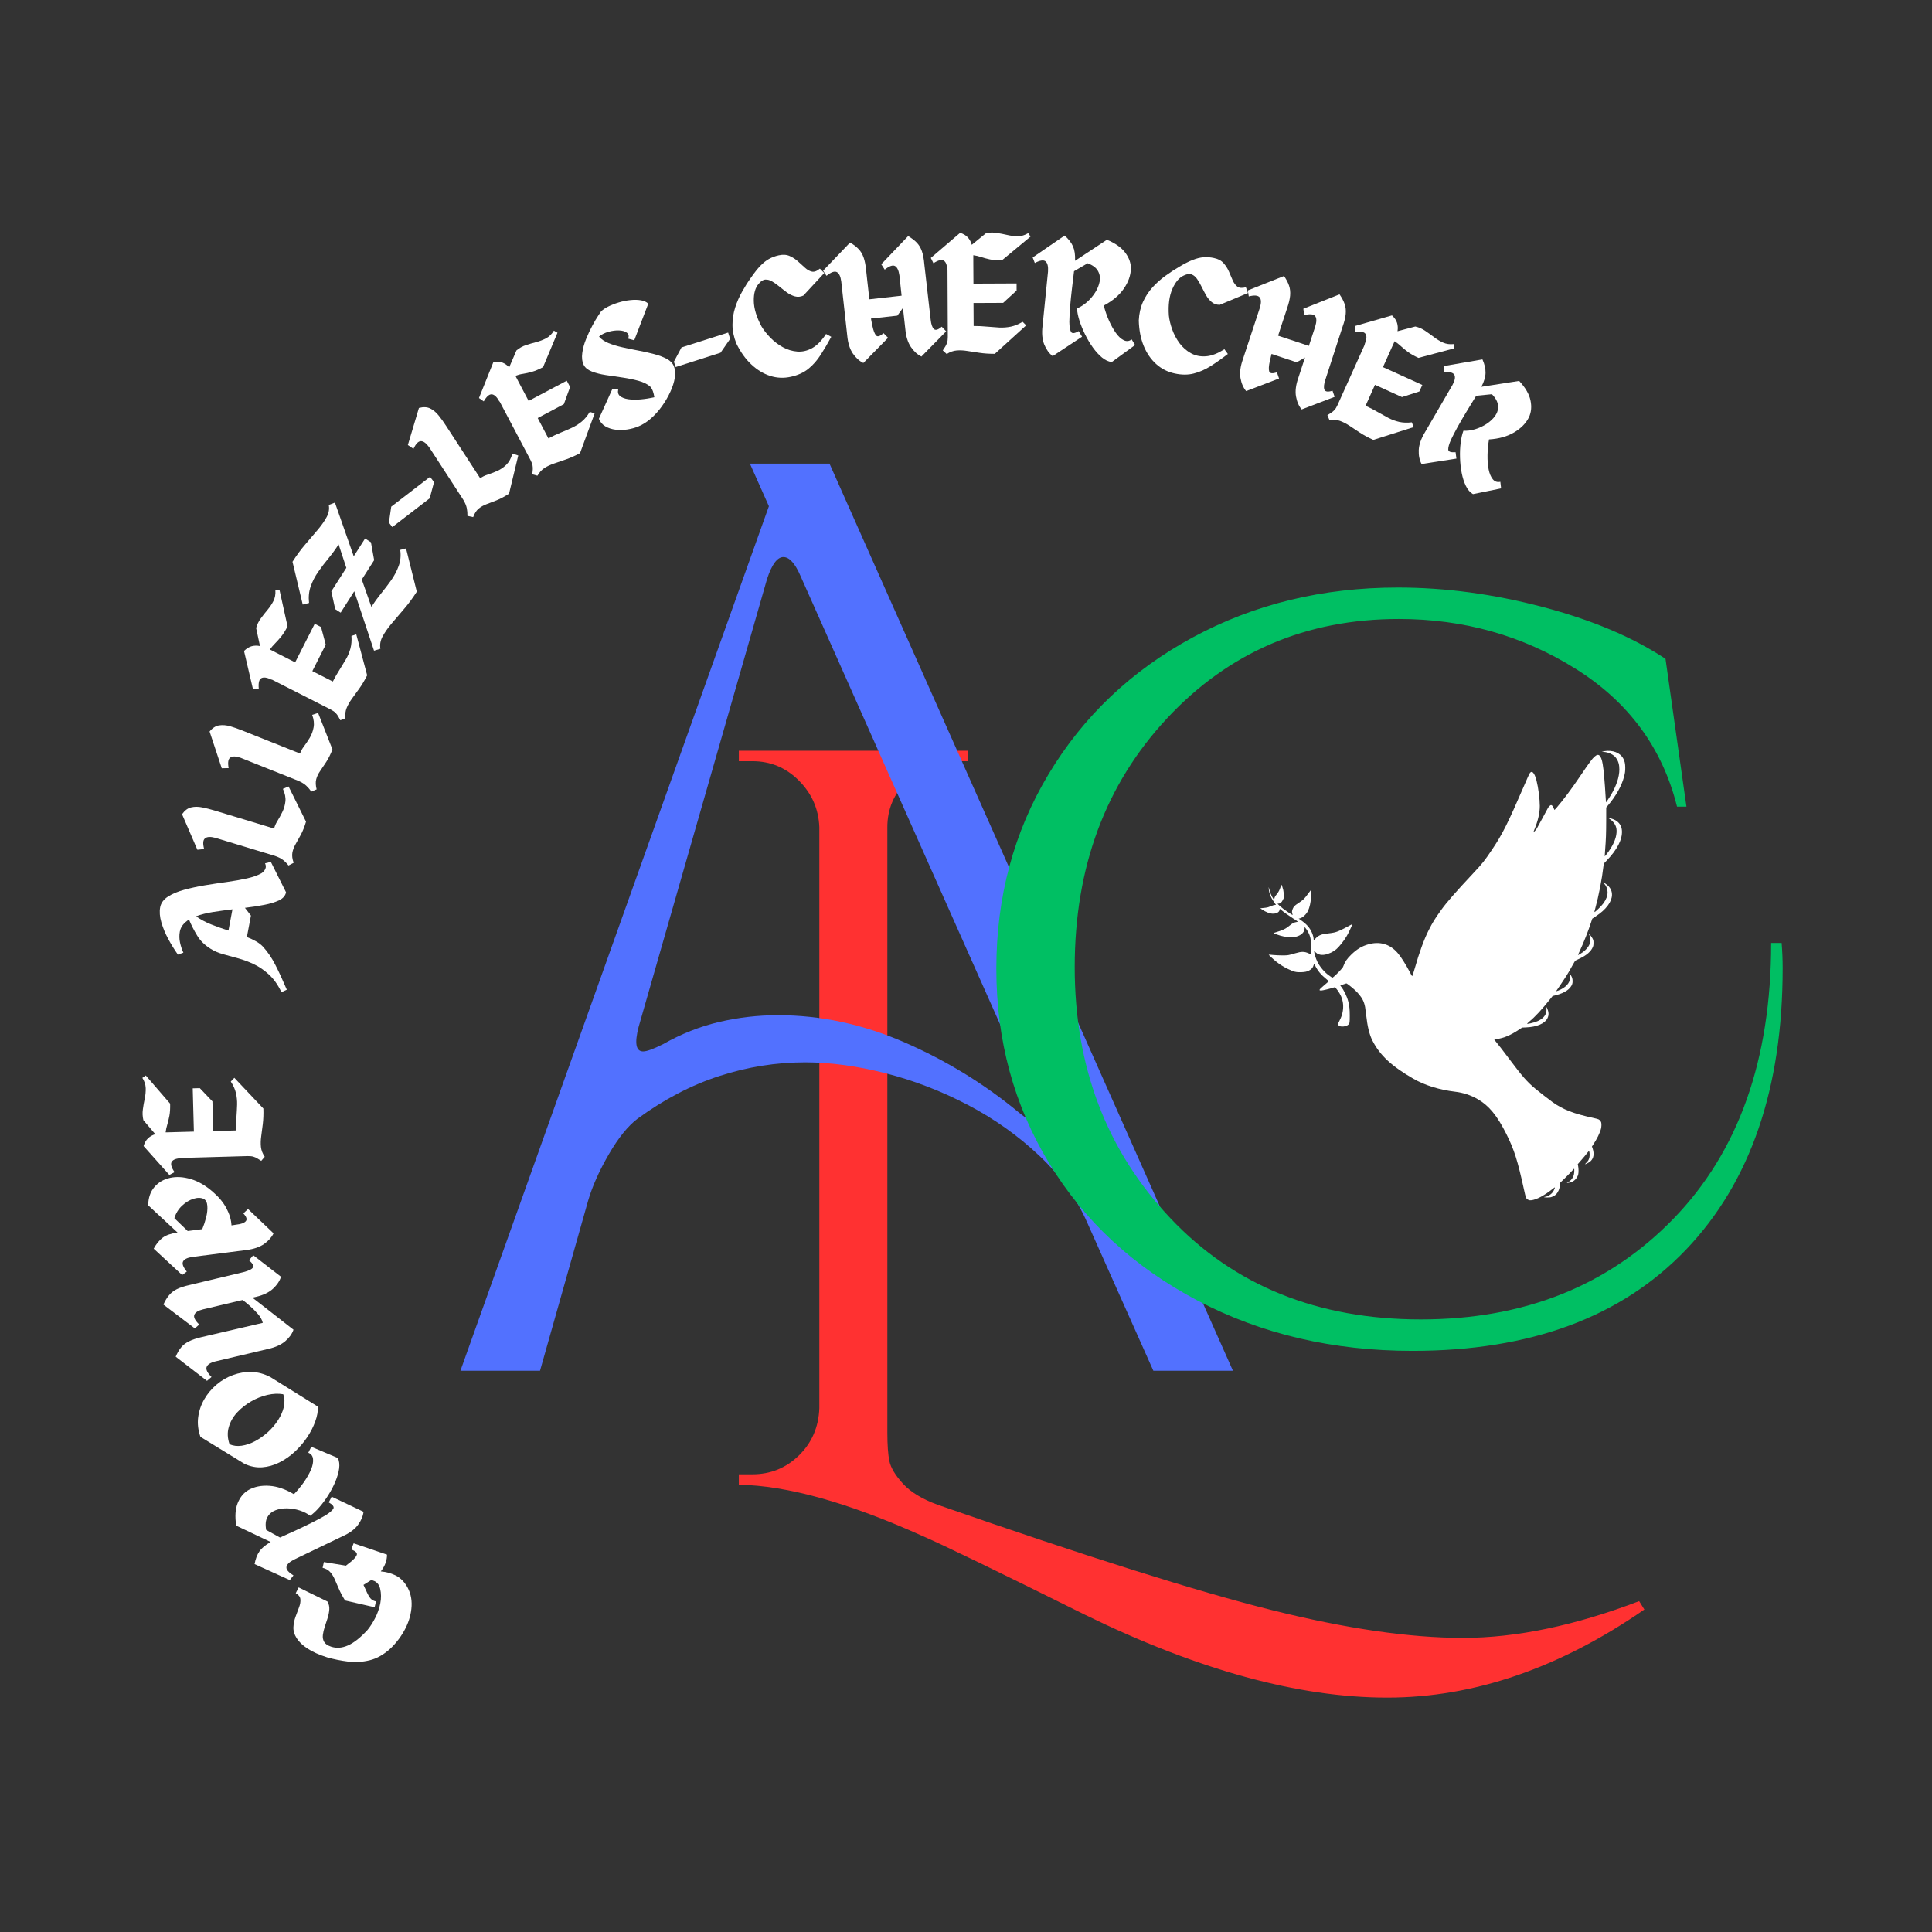
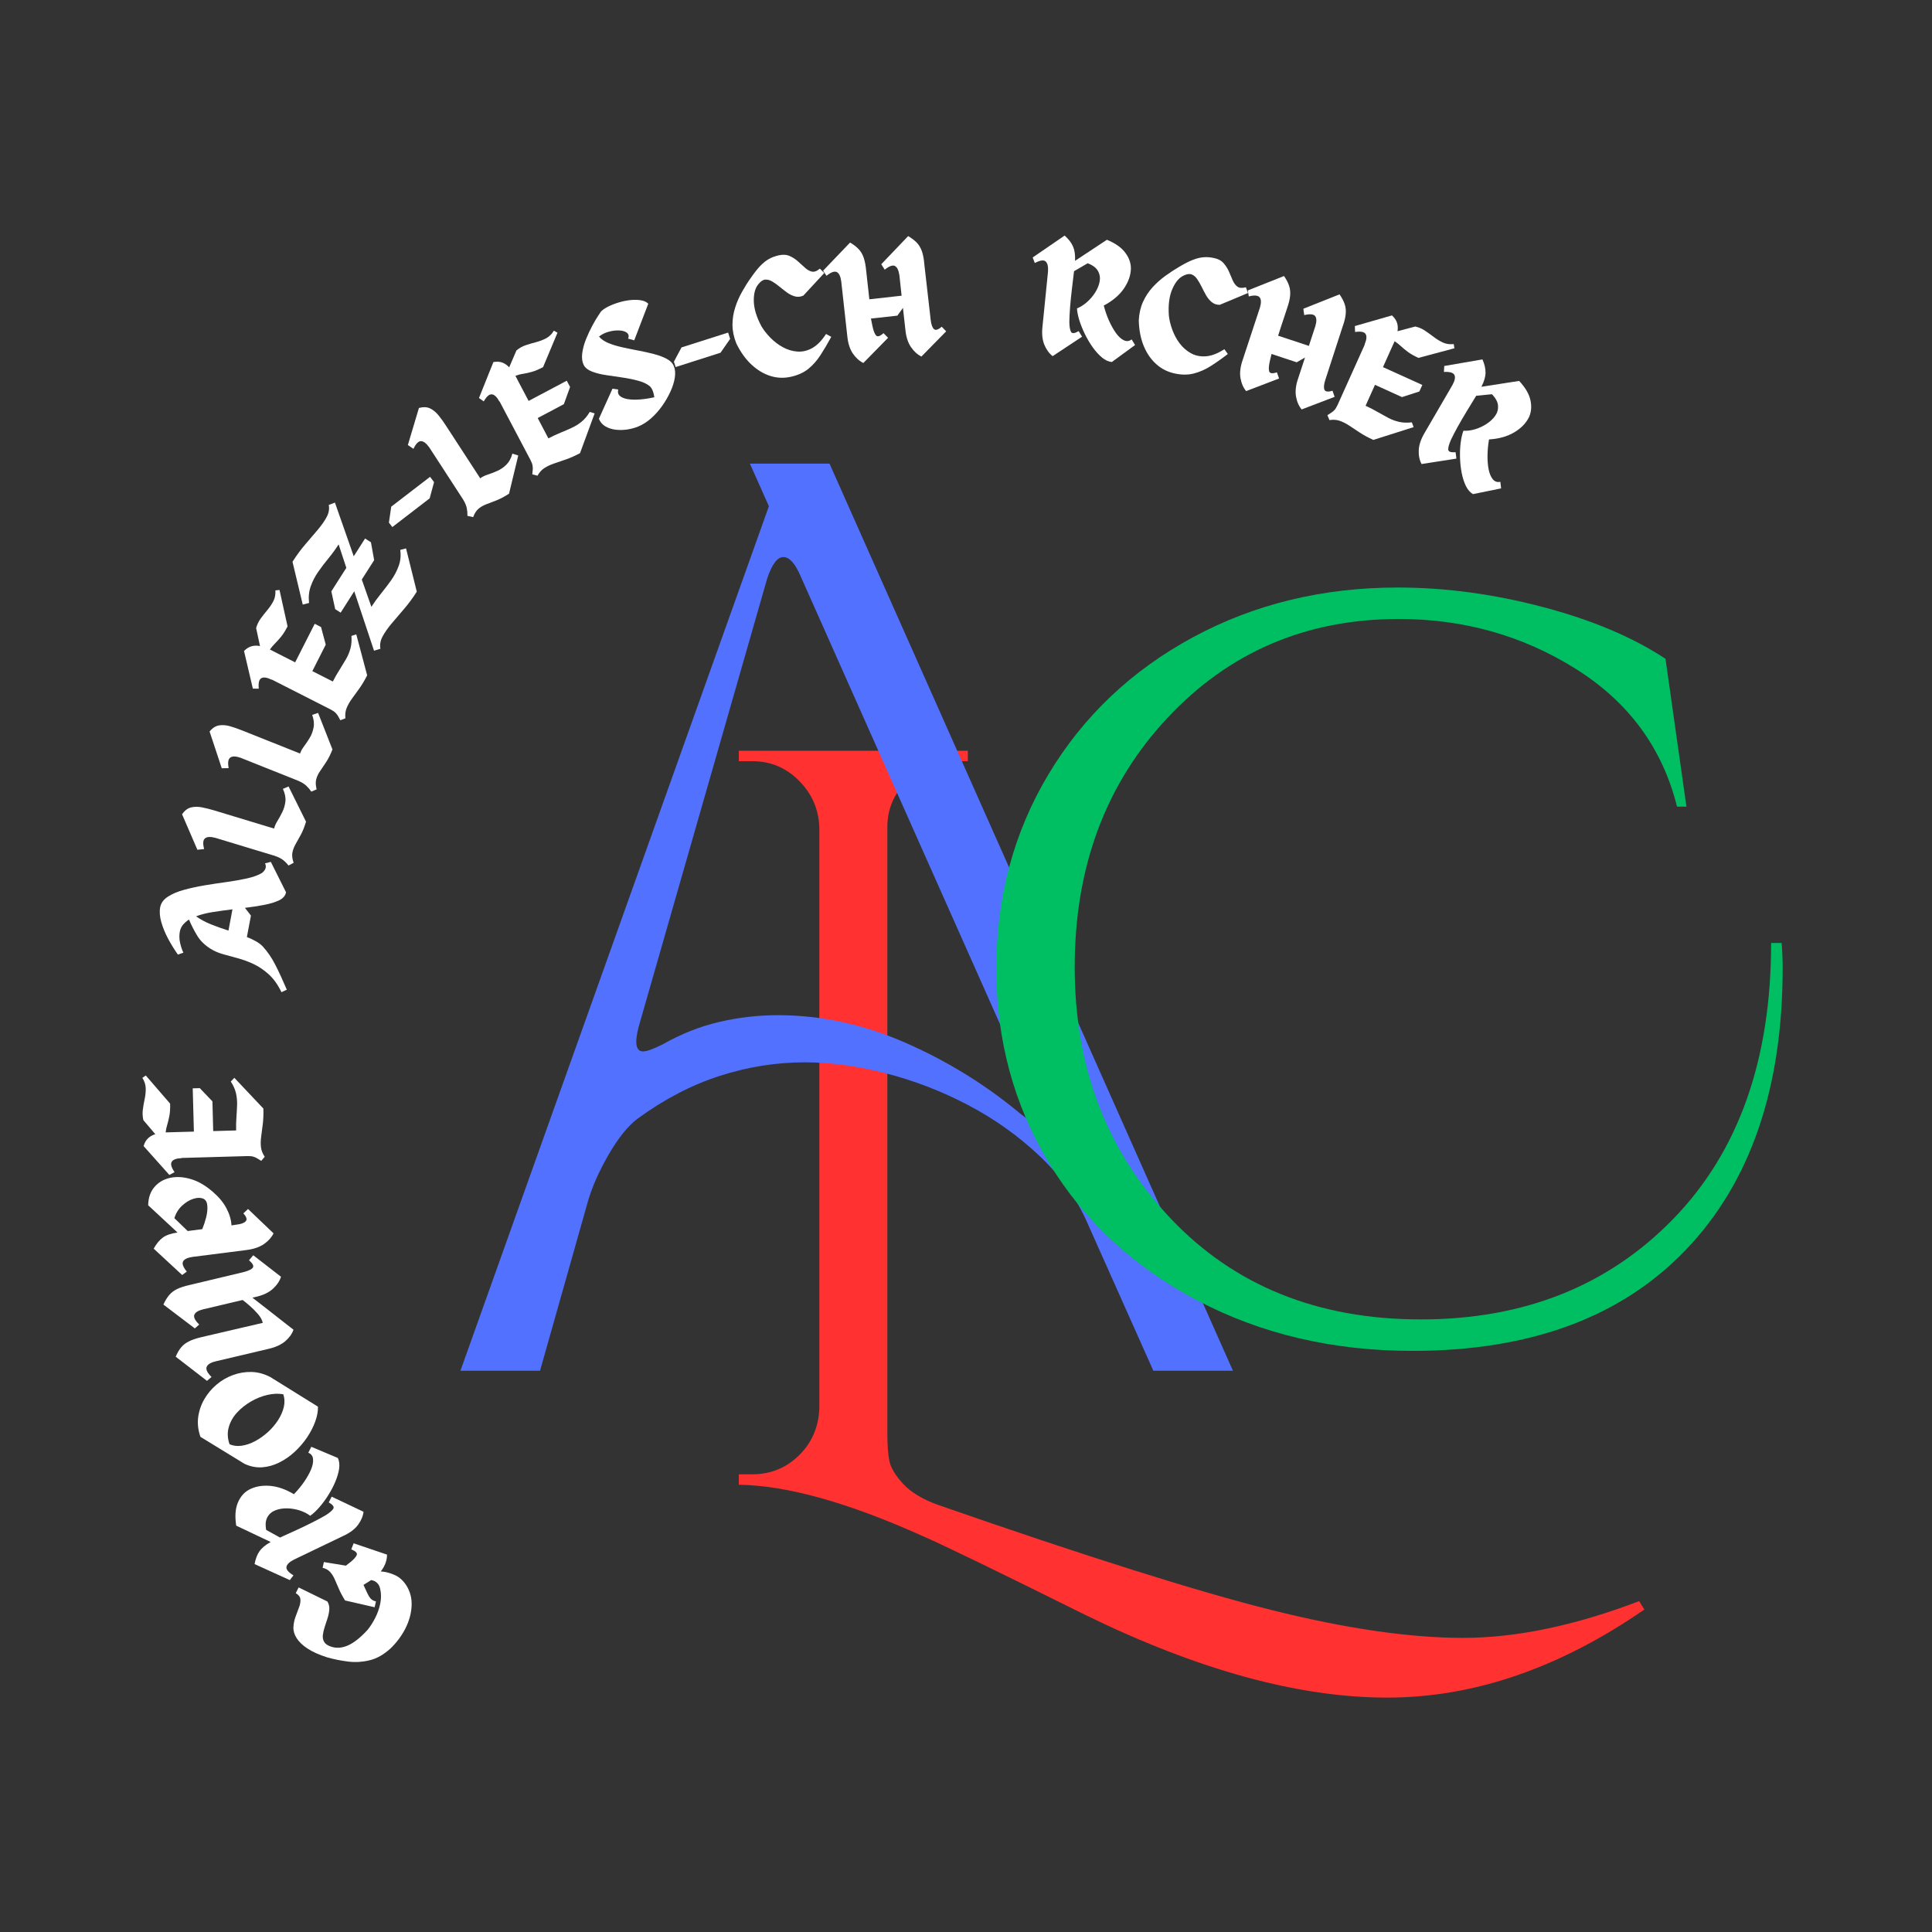
<svg xmlns="http://www.w3.org/2000/svg" version="1.1" id="svg1" width="500.16" height="500.16" viewBox="0 0 500.16 500.16">
  <rect x="0" y="0" width="500.16" height="500.16" fill="#333333" stroke="none" />
  <defs id="defs1">
    <clipPath clipPathUnits="userSpaceOnUse" id="clipPath73">
      <path d="m 1011.968,610.986 h 278.125 v 340.625 h -278.125 z" transform="matrix(1.084,0,0,1.084,-947.181,-359.032)" clip-rule="evenodd" id="path73" />
    </clipPath>
  </defs>
  <g id="g1">
    <g id="g66" transform="matrix(1.067,0,0,1.07,-574.51,-15.132)">
      <g id="g67" />
      <path id="path67" d="M 63.423,4.828 C 99.454,17.335 126.474,25.832 144.485,30.312 c 18.008,4.488 33.484,6.734 46.422,6.734 12.938,0 27.188,-2.965 42.75,-8.891 l 1.266,2.031 c -20.625,14.207 -41.43,21.312 -62.406,21.312 -21.48,0 -45.918,-6.684 -73.313,-20.047 C 78.056,20.972 64.946,14.632 59.876,12.437 41.782,4.312 26.895,0.164 15.22,-4.9069287e-4 V -2.532 h 3.297 c 4.395,0 8.156,-1.52 11.281,-4.563 3.133,-3.051 4.785,-6.859 4.953,-11.422 V -159.079 c -0.168,-4.395 -1.82,-8.156 -4.953,-11.281 -3.125,-3.133 -6.887,-4.703 -11.281,-4.703 h -3.297 v -2.531 h 55.563 v 2.531 h -3.297 c -4.398,0 -8.203,1.57 -11.422,4.703 -3.211,3.125 -4.812,6.887 -4.812,11.281 v 146.391 c 0,3.043 0.164,5.371 0.5,6.984 0.344,1.605 1.441,3.422 3.297,5.453 1.863,2.031 4.656,3.723 8.375,5.078 z m 0,0" style="fill:#ff3131;fill-opacity:1;fill-rule:nonzero;stroke:none" aria-label="L" transform="translate(702.476,373.372)" />
    </g>
    <g id="g68" transform="matrix(1.067,0,0,1.07,-574.51,-15.132)">
      <g id="g69" />
      <path id="path69" d="M 23.702,-9.1444196e-4 H 4.39 L 79.233,-209.173 74.624,-219.485 h 19.312 L 191.827,-9.1444196e-4 H 172.515 L 156.499,-35.782 c -2.637,-6 -6.516,-11.41 -11.641,-16.234 -5.125,-4.832 -10.906,-8.93 -17.344,-12.297 -6.438,-3.363 -13.094,-5.922 -19.969,-7.672 -6.875,-1.758 -13.387,-2.641 -19.531,-2.641 -7.023,0 -13.938,1.102 -20.75,3.297 -6.805,2.188 -13.422,5.625 -19.859,10.312 -2.344,1.75 -4.688,4.641 -7.031,8.672 -2.336,4.023 -4.012,7.789 -5.031,11.297 z M 47.624,-83.188 c -1.023,3.949 -0.656,5.922 1.094,5.922 0.883,0 2.492,-0.582 4.828,-1.75 4.395,-2.488 8.93,-4.281 13.609,-5.375 4.688,-1.094 9.441,-1.641 14.266,-1.641 10.395,0 20.641,2.195 30.734,6.578 10.094,4.387 19.313,10.023 27.656,16.906 2.488,2.043 4.062,2.809 4.719,2.297 0.656,-0.508 0.328,-2.227 -0.984,-5.156 L 86.921,-192.267 c -1.324,-3.07 -2.715,-4.609 -4.172,-4.609 -1.469,0 -2.789,1.758 -3.953,5.266 z m 0,0" style="fill:#5271ff;fill-opacity:1;fill-rule:nonzero;stroke:none" aria-label="A" transform="translate(645.755,345.794)" />
    </g>
    <g id="g70" transform="matrix(1.067,0,0,1.07,-574.51,-15.132)">
      <g id="g71" />
      <path id="path71" d="m 202.202,-89.045 c 0,29.094 -7.824,51.805 -23.469,68.125 -15.648,16.313 -37.762,24.469 -66.344,24.469 -19.281,0 -36.664,-4.055 -52.141,-12.172 C 44.78,-16.737 32.772,-27.815 24.233,-41.858 c -8.543,-14.039 -12.812,-29.727 -12.812,-47.063 0,-17.332 4.223,-33.02 12.672,-47.063 8.457,-14.039 20.129,-25.078 35.016,-33.109 14.883,-8.031 31.461,-12.047 49.734,-12.047 11.5,0 23.207,1.57 35.125,4.703 11.926,3.125 21.863,7.309 29.812,12.547 l 5.078,35.766 h -2.281 c -3.555,-14.207 -11.758,-25.328 -24.609,-33.359 -12.855,-8.031 -27.148,-12.047 -42.875,-12.047 -22.5,0 -41.234,7.996 -56.203,23.984 -14.969,15.98 -22.453,36.062 -22.453,60.25 0,24.18 7.738,44.43 23.219,60.75 15.477,16.324 35.734,24.484 60.766,24.484 25.031,0 45.453,-8.113 61.266,-24.344 15.812,-16.238 23.719,-38.484 23.719,-66.734 h 2.547 c 0.164,2.031 0.25,4.063 0.25,6.094 z m 0,0" style="fill:#00bf63;fill-opacity:1;fill-rule:nonzero;stroke:none" aria-label="C" transform="translate(768.751,337.432)" />
    </g>
-     <path id="path72" d="m 432.442,304.613 c -0.945,0.161 -1.73,0.322 -1.77,0.362 -0.04,0.02 0.644,0.121 1.488,0.181 4.224,0.342 8.246,2.273 10.157,4.887 1.971,2.675 2.796,5.491 2.796,9.493 0,6.175 -2.454,13.556 -7.1,21.219 -1.327,2.192 -3.781,5.833 -3.882,5.732 -0.04,-0.04 -0.161,-1.87 -0.282,-4.083 -0.724,-12.55 -1.629,-22.687 -2.454,-27.373 -1.247,-7.039 -3.278,-8.99 -6.436,-6.154 -1.488,1.327 -1.75,1.609 -3.982,4.566 -1.891,2.534 -3.218,4.445 -8.608,12.369 -6.657,9.815 -13.335,18.725 -18.825,25.08 -0.885,1.026 -1.669,1.87 -1.73,1.87 -0.06,0 -0.382,-0.684 -0.684,-1.508 -0.583,-1.529 -1.408,-2.514 -2.172,-2.514 -0.523,0 -1.911,1.287 -2.474,2.293 -0.261,0.463 -1.81,3.319 -3.439,6.356 -6.094,11.303 -6.074,11.283 -7.401,12.611 -0.664,0.684 -1.247,1.227 -1.287,1.187 -0.02,-0.02 0.442,-1.247 1.046,-2.715 2.876,-6.959 4.324,-13.335 4.324,-18.986 -0.02,-5.853 -1.187,-14.843 -2.695,-20.796 -1.71,-6.677 -3.962,-8.85 -5.833,-5.632 -0.282,0.463 -2.313,5.008 -4.505,10.097 -13.335,30.772 -17.558,39.179 -25.885,51.589 -6.476,9.654 -8.206,11.826 -16.01,20.113 -14.039,14.944 -21.581,23.532 -26.026,29.706 -5.29,7.341 -7.14,10.318 -10.438,16.834 -3.841,7.643 -7.643,18.021 -11.504,31.557 -1.327,4.646 -1.83,6.034 -2.112,5.853 -0.08,-0.04 -0.825,-1.327 -1.609,-2.856 -3.66,-6.939 -7.502,-12.953 -10.298,-16.15 -6.295,-7.2 -14.562,-9.614 -23.914,-6.999 -5.35,1.488 -9.373,3.882 -14.039,8.367 -3.459,3.298 -5.37,6.074 -6.557,9.493 -0.402,1.146 -0.744,1.589 -3.258,4.224 -1.529,1.609 -3.479,3.5 -4.304,4.183 l -1.488,1.227 -0.623,-0.483 c -0.342,-0.261 -1.086,-0.784 -1.669,-1.167 -3.842,-2.534 -7.784,-7.08 -10.036,-11.545 -1.307,-2.615 -2.655,-6.999 -2.635,-8.648 l 0.02,-0.543 0.442,0.603 c 2.212,2.997 6.054,3.781 10.8,2.152 3.721,-1.267 6.496,-3.057 8.87,-5.712 3.66,-4.083 6.195,-7.743 8.387,-12.128 1.448,-2.896 2.916,-6.335 2.776,-6.496 -0.06,-0.04 -0.664,0.261 -1.368,0.664 -2.494,1.468 -8.146,4.304 -10.117,5.088 -2.474,0.985 -4.063,1.327 -8.447,1.85 -3.962,0.483 -5.33,0.784 -6.778,1.529 -1.448,0.724 -2.474,1.529 -3.821,2.977 l -1.146,1.227 -0.02,-0.764 c 0,-1.408 -0.623,-3.841 -1.448,-5.672 -1.891,-4.244 -4.525,-7.14 -9.614,-10.559 l -1.287,-0.885 1.026,-0.221 c 2.273,-0.523 5.31,-3.339 6.698,-6.215 1.267,-2.615 2.253,-7.08 2.514,-11.344 0.141,-2.092 -0.04,-5.471 -0.282,-5.471 -0.06,0 -0.563,0.664 -1.126,1.448 -1.689,2.434 -3.982,5.229 -5.149,6.275 -0.603,0.543 -2.373,1.83 -3.942,2.856 -2.977,1.931 -3.741,2.695 -4.525,4.505 -0.744,1.689 -0.845,2.776 -0.402,4.083 0.201,0.623 0.342,1.146 0.282,1.146 -0.302,0 -5.813,-3.62 -7.763,-5.109 -1.549,-1.167 -4.586,-3.841 -4.686,-4.103 -0.04,-0.08 0.342,-0.141 0.825,-0.141 1.408,0 2.454,-0.865 3.439,-2.816 l 0.805,-1.609 v -2.615 c 0,-1.85 -0.121,-3.097 -0.382,-4.224 -0.463,-2.011 -1.327,-4.405 -1.529,-4.183 -0.06,0.08 -0.362,0.885 -0.644,1.79 -0.804,2.474 -1.669,4.143 -3.057,5.853 -1.549,1.931 -1.75,2.293 -2.031,3.66 l -0.221,1.106 -0.644,-0.925 c -1.589,-2.293 -2.735,-5.169 -3.64,-9.01 -0.181,-0.825 -0.201,-0.744 -0.121,0.704 0.241,4.123 1.83,7.723 5.712,12.993 0.261,0.362 0.221,0.382 -0.664,0.382 -0.664,0 -1.609,0.282 -3.359,1.026 -1.911,0.805 -2.796,1.046 -4.163,1.207 -0.965,0.101 -2.373,0.261 -3.138,0.342 L 150,433.314 l 1.408,0.965 c 3.238,2.212 6.617,3.479 9.191,3.439 2.896,-0.04 5.028,-1.287 5.27,-3.077 0.06,-0.443 0.181,-0.825 0.241,-0.825 0.081,0 0.644,0.443 1.247,0.965 1.508,1.348 6.114,4.606 9.835,6.979 4.304,2.715 4.163,2.554 2.414,2.836 -1.83,0.322 -3.117,0.965 -5.129,2.595 -3.801,3.097 -5.41,3.862 -12.932,6.175 -0.382,0.121 -0.603,0.282 -0.503,0.362 0.221,0.221 3.66,1.468 5.39,1.971 3.54,1.046 8.206,1.569 11.002,1.247 5.209,-0.603 9.01,-3.6 9.01,-7.14 v -1.207 l 0.503,0.603 c 1.85,2.192 3.459,5.249 4.123,7.844 0.362,1.348 0.463,2.595 0.603,7.542 0.101,3.258 0.241,6.195 0.322,6.517 l 0.141,0.583 -0.704,-0.523 c -0.382,-0.302 -1.187,-0.764 -1.81,-1.026 -3.319,-1.468 -5.792,-1.488 -10.68,-0.04 -5.933,1.75 -6.195,1.79 -10.8,1.79 -2.474,0 -5.511,-0.141 -7.603,-0.342 -1.911,-0.201 -3.52,-0.322 -3.58,-0.261 -0.161,0.161 4.103,4.103 6.255,5.792 2.836,2.232 5.973,4.204 9.292,5.813 4.968,2.434 6.999,2.936 11.303,2.755 2.916,-0.121 4.485,-0.442 6.114,-1.267 2.192,-1.086 3.399,-2.474 3.962,-4.566 l 0.342,-1.247 0.563,1.106 c 2.534,5.028 4.847,7.824 10.036,12.068 l 1.569,1.287 -0.704,0.624 c -0.382,0.322 -2.072,1.77 -3.741,3.198 -3.842,3.278 -4.083,3.882 -1.609,3.781 1.227,-0.06 7.039,-1.448 9.312,-2.233 0.664,-0.241 1.348,-0.422 1.529,-0.422 0.784,0 4.103,4.666 5.229,7.381 1.77,4.204 2.172,8.286 1.287,12.932 -0.422,2.293 -1.187,4.344 -2.615,7.16 -1.348,2.695 -1.408,2.997 -0.644,3.821 1.348,1.488 6.235,1.046 8.005,-0.724 1.026,-1.026 1.106,-1.589 1.106,-7.442 -0.02,-5.109 -0.302,-7.804 -1.207,-11.364 -1.066,-4.244 -3.52,-9.292 -5.994,-12.409 -0.342,-0.422 -0.563,-0.805 -0.523,-0.845 0.04,-0.04 1.126,-0.402 2.393,-0.825 1.267,-0.422 2.414,-0.804 2.534,-0.845 0.121,-0.04 1.066,0.583 2.112,1.368 4.063,3.138 6.597,5.491 8.608,8.025 2.192,2.776 2.936,4.083 3.862,6.778 0.724,2.092 1.026,3.801 1.689,9.714 1.066,9.554 2.655,16.01 5.149,20.937 6.114,12.068 15.849,21.098 33.749,31.335 9.292,5.33 21.46,9.091 34.111,10.579 6.677,0.764 13.033,2.856 18.705,6.134 9.272,5.33 16.03,13.556 23.632,28.761 6.376,12.751 9.151,21.48 14.381,45.354 1.529,6.979 1.71,7.421 3.419,8.266 1.006,0.483 1.287,0.523 2.514,0.422 4.123,-0.342 11.002,-4.002 17.961,-9.574 0.744,-0.583 1.408,-1.026 1.488,-0.965 0.161,0.181 -0.704,2.293 -1.448,3.459 -1.307,2.072 -4.244,3.982 -6.516,4.264 -1.87,0.221 -0.825,0.543 1.73,0.543 2.031,0 2.574,-0.081 3.821,-0.523 2.595,-0.925 4.244,-2.494 5.471,-5.229 0.664,-1.448 1.227,-3.902 1.227,-5.31 v -0.945 l 3.359,-3.238 c 1.83,-1.79 4.385,-4.364 5.652,-5.752 1.267,-1.388 2.393,-2.554 2.494,-2.574 0.282,-0.121 0.181,3.399 -0.161,4.767 -0.684,2.755 -2.434,5.048 -4.807,6.235 -1.207,0.624 -1.207,0.624 -0.503,0.624 0.945,0 2.856,-0.503 4.123,-1.086 2.192,-1.006 4.123,-3.419 4.747,-5.953 0.362,-1.468 0.322,-4.968 -0.08,-6.818 l -0.322,-1.468 2.655,-3.057 c 2.957,-3.399 3.781,-4.385 5.43,-6.516 1.146,-1.468 1.146,-1.488 1.348,-0.945 0.402,1.086 0.463,3.741 0.101,5.109 -0.483,1.891 -1.006,2.776 -2.454,4.183 -0.704,0.704 -1.187,1.267 -1.066,1.267 0.483,0 2.977,-1.267 3.922,-2.011 1.327,-1.026 2.172,-2.212 2.715,-3.841 0.623,-1.83 0.483,-4.405 -0.362,-6.899 l -0.624,-1.77 0.965,-1.448 c 3.178,-4.706 5.772,-10.016 6.537,-13.355 0.362,-1.629 0.422,-3.801 0.101,-4.928 -0.261,-0.925 -1.207,-2.051 -2.172,-2.534 -0.402,-0.201 -2.072,-0.664 -3.741,-1.026 -16.734,-3.58 -25.583,-6.999 -34.212,-13.194 -3.017,-2.152 -10.74,-8.186 -14.079,-10.941 -6.577,-5.45 -10.72,-10.157 -20.455,-23.13 -5.732,-7.643 -9.795,-12.892 -12.007,-15.507 -0.664,-0.804 -1.207,-1.508 -1.207,-1.589 0,-0.08 0.885,-0.241 1.971,-0.382 5.772,-0.744 11.585,-3.198 18.544,-7.864 l 2.313,-1.549 3.017,-0.121 c 9.212,-0.362 15.768,-3.158 17.92,-7.643 1.187,-2.494 1.106,-4.867 -0.261,-7.844 -0.402,-0.845 -0.764,-1.529 -0.805,-1.488 -0.04,0.04 0.02,0.664 0.121,1.368 0.825,5.933 -3.902,10.378 -13.033,12.249 -2.132,0.422 -2.836,0.503 -2.816,0.241 0,-0.081 0.704,-0.724 1.549,-1.428 5.189,-4.264 10.358,-9.835 17.78,-19.107 l 1.669,-2.072 2.615,-0.664 c 7.381,-1.87 12.027,-5.028 13.496,-9.191 0.442,-1.267 0.402,-3.66 -0.101,-5.129 -0.362,-1.066 -2.152,-4.023 -2.333,-3.841 -0.04,0.04 0.121,0.603 0.342,1.267 0.322,0.965 0.382,1.529 0.302,2.856 -0.241,4.224 -3.56,7.743 -9.574,10.197 -1.609,0.644 -1.991,0.684 -1.609,0.141 1.669,-2.353 5.269,-7.683 6.537,-9.674 0.865,-1.388 1.629,-2.554 1.71,-2.615 0.261,-0.221 3.017,-4.948 4.928,-8.447 1.348,-2.494 2.192,-3.801 2.514,-3.962 0.261,-0.141 1.73,-0.845 3.278,-1.569 5.873,-2.755 9.513,-5.953 11.002,-9.654 0.402,-0.986 0.483,-1.569 0.483,-3.218 0,-1.891 -0.04,-2.092 -0.724,-3.52 -0.644,-1.327 -2.896,-4.183 -3.138,-3.962 -0.04,0.04 0.161,0.543 0.442,1.086 0.684,1.408 0.965,2.876 0.865,4.686 -0.181,3.278 -2.695,6.838 -6.798,9.694 -1.649,1.146 -3.218,2.031 -3.339,1.911 -0.06,-0.06 0.563,-1.529 1.388,-3.278 3.198,-6.798 6.979,-16.331 9.312,-23.471 l 0.986,-2.997 2.816,-1.87 c 4.465,-2.977 7.522,-5.692 9.835,-8.749 4.445,-5.893 4.726,-11.645 0.804,-15.869 -1.046,-1.126 -3.862,-3.238 -4.344,-3.238 -0.101,0 0.221,0.463 0.744,1.046 1.73,1.931 2.715,4.465 2.715,6.999 0,2.977 -1.046,5.772 -3.419,9.091 -1.649,2.313 -6.999,7.502 -7.381,7.14 -0.06,-0.08 0.261,-1.468 0.724,-3.097 2.776,-10.016 5.531,-24.155 6.677,-34.352 l 0.261,-2.212 2.333,-2.413 c 8.769,-9.091 13.053,-17.418 12.611,-24.537 -0.221,-3.821 -2.092,-6.758 -5.471,-8.648 -1.287,-0.724 -3.862,-1.589 -5.33,-1.79 l -0.905,-0.141 1.207,0.664 c 1.87,1.026 4.123,3.379 4.988,5.189 0.965,2.052 1.227,3.56 1.086,6.195 -0.302,5.249 -3.258,11.565 -8.447,18.101 -0.644,0.805 -1.227,1.448 -1.267,1.388 -0.04,-0.04 0.101,-2.333 0.322,-5.088 0.684,-8.749 0.865,-13.576 0.885,-24.397 l 0.02,-10.519 1.307,-1.529 c 6.597,-7.703 11.344,-16.11 13.335,-23.612 0.805,-2.957 1.026,-4.686 1.006,-7.603 -0.04,-3.178 -0.442,-5.068 -1.569,-7.22 -2.595,-4.948 -8.809,-7.341 -15.969,-6.134 z" style="fill:#ffffff;fill-opacity:1;fill-rule:nonzero;stroke:none" transform="matrix(0.315,0,0,0.316,279.011,98.217)" clip-path="url(#clipPath73)" />
    <g id="g73" transform="matrix(1.067,0,0,1.07,-574.51,-15.132)">
      <g id="g74" />
      <path id="path74" d="m 3.289,-13.996 11.869,0.005 -0.011,1.606 -3.23,2.466 -11.423,0.003 -0.001,-1.359 z m 0,0" style="fill:#ffffff;fill-opacity:1;fill-rule:nonzero;stroke:none" aria-label="-" transform="rotate(-37.481,540.452,-867.202)" />
    </g>
    <g id="g75" transform="matrix(1.067,0,0,1.07,-574.51,-15.132)">
      <g id="g76" />
      <path id="path76" d="m 19.158,-7.67 0.944,1.156 -6.915,6.515 C 11.882,-8.3908577e-4 10.746,-0.103 9.782,-0.298 8.828,-0.495 7.97,-0.681 7.215,-0.852 6.453,-1.022 5.724,-1.069 5.029,-0.991 4.335,-0.921 3.592,-0.589 2.798,-0.001 L 1.796,-1.01 c 0.362,-0.519 0.659,-1.067 0.885,-1.643 0.23,-0.568 0.368,-1.308 0.402,-2.219 l 0.006,-15.086 c -0.056,-1.23 -0.346,-2.016 -0.869,-2.357 -0.524,-0.341 -1.367,-0.15 -2.534,0.568 l -0.635,-1.515 7.15,-6.045 c 1.068,0.351 1.814,0.894 2.24,1.628 0.423,0.724 0.682,1.578 0.776,2.558 0.101,0.975 0.146,1.979 0.139,3.019 l 0.003,15.186 c 0.558,-0.056 1.211,0.016 1.965,0.218 0.749,0.204 1.562,0.38 2.437,0.526 0.873,0.149 1.764,0.134 2.678,-0.045 0.925,-0.181 1.831,-0.662 2.72,-1.454 z m 0,0" style="fill:#ffffff;fill-opacity:1;fill-rule:nonzero;stroke:none" aria-label="L" transform="rotate(-33.106,562.28,-1024.578)" />
    </g>
    <g id="g77" transform="matrix(1.067,0,0,1.07,-574.51,-15.132)">
      <g id="g78" />
      <path id="path78" d="m 9.367,-6.749 c 1.164,0.006 2.255,0.057 3.274,0.159 1.025,0.109 2.009,0.187 2.951,0.235 0.937,0.049 1.87,-0.018 2.793,-0.202 0.934,-0.187 1.883,-0.577 2.843,-1.165 l 0.882,0.873 -7.635,6.85 C 13.085,-0.001 11.841,-0.089 10.743,-0.259 9.639,-0.428 8.639,-0.585 7.741,-0.733 6.837,-0.879 5.989,-0.922 5.193,-0.861 4.391,-0.799 3.595,-0.513 2.797,-0.007 L 1.845,-0.882 C 2.084,-1.25 2.29,-1.556 2.46,-1.811 2.634,-2.073 2.776,-2.374 2.887,-2.717 3.008,-3.064 3.073,-3.529 3.079,-4.117 l -0.004,-16.069 -0.049,-0.008 c -0.017,-1.255 -0.285,-2.051 -0.805,-2.388 -0.523,-0.347 -1.37,-0.15 -2.537,0.585 l -0.642,-1.259 7.163,-6.057 c 0.824,0.272 1.451,0.657 1.882,1.154 0.422,0.497 0.725,1.086 0.903,1.768 l 3.475,-2.793 c 0.89,-0.188 1.766,-0.206 2.629,-0.059 0.851,0.145 1.709,0.32 2.567,0.527 0.859,0.198 1.707,0.298 2.544,0.303 0.847,0.002 1.687,-0.248 2.519,-0.753 l 0.54,0.851 -6.987,5.726 c -1.122,-0.001 -2.084,-0.086 -2.888,-0.255 -0.793,-0.172 -1.505,-0.363 -2.133,-0.58 -0.631,-0.228 -1.26,-0.375 -1.884,-0.448 l -0.013,1.796 0.003,5.074 10.463,0.001 0.01,1.72 -3.283,2.966 -7.178,0.004 z m 0,0" style="fill:#ffffff;fill-opacity:1;fill-rule:nonzero;stroke:none" aria-label="E" transform="rotate(-27.872,596.242,-1277.434)" />
    </g>
    <g id="g79" transform="matrix(1.067,0,0,1.07,-574.51,-15.132)">
      <g id="g80" />
      <path id="path80" d="m 8.08,-23.625 c 0.247,0.777 0.745,1.548 1.502,2.306 0.771,0.756 1.688,1.504 2.759,2.248 1.078,0.747 2.181,1.487 3.311,2.221 1.137,0.737 2.198,1.477 3.177,2.217 0.987,0.743 1.79,1.491 2.408,2.239 0.617,0.739 0.924,1.503 0.919,2.286 0.003,0.837 -0.277,1.723 -0.84,2.662 -0.568,0.941 -1.331,1.852 -2.291,2.741 -0.953,0.892 -2.021,1.712 -3.203,2.452 -1.172,0.735 -2.378,1.317 -3.62,1.74 C 10.971,-0.095 9.792,0.113 8.669,0.112 7.797,0.118 6.889,0.006 5.933,-0.217 4.981,-0.448 4.091,-0.792 3.264,-1.246 2.447,-1.704 1.782,-2.264 1.269,-2.927 0.754,-3.586 0.497,-4.358 0.495,-5.238 l 5.816,-5.483 1.209,0.716 c -0.403,0.569 -0.468,1.108 -0.195,1.626 0.28,0.521 0.8,1.013 1.559,1.468 0.762,0.448 1.67,0.838 2.728,1.171 1.055,0.332 2.158,0.595 3.309,0.785 0.129,-0.509 0.206,-0.996 0.228,-1.46 0.025,-0.471 -0.04,-0.92 -0.191,-1.345 -0.436,-0.83 -1.143,-1.618 -2.123,-2.358 -0.97,-0.744 -2.048,-1.47 -3.244,-2.177 -1.193,-0.714 -2.361,-1.409 -3.504,-2.081 -1.129,-0.675 -2.071,-1.374 -2.824,-2.089 -0.758,-0.725 -1.165,-1.462 -1.222,-2.208 -0.056,-0.901 0.197,-1.836 0.766,-2.81 0.565,-0.984 1.287,-1.921 2.167,-2.809 0.873,-0.892 1.757,-1.698 2.651,-2.425 0.885,-0.726 1.637,-1.291 2.25,-1.694 0.609,-0.413 0.914,-0.621 0.914,-0.621 0.53,-0.243 1.223,-0.397 2.082,-0.463 0.857,-0.062 1.776,-0.048 2.75,0.048 0.984,0.092 1.933,0.27 2.836,0.54 0.913,0.265 1.702,0.606 2.367,1.023 0.664,0.408 1.108,0.89 1.333,1.443 l -6.516,6.901 -1.204,-0.934 c 0.45,-0.499 0.529,-0.99 0.234,-1.475 -0.289,-0.478 -0.804,-0.879 -1.547,-1.21 -0.732,-0.335 -1.558,-0.555 -2.481,-0.664 -0.909,-0.111 -1.762,-0.048 -2.564,0.197 z m 0,0" style="fill:#ffffff;fill-opacity:1;fill-rule:nonzero;stroke:none" aria-label="S" transform="rotate(-22.326,647.96,-1676.072)" />
    </g>
    <g id="g81" transform="matrix(1.067,0,0,1.07,-574.51,-15.132)">
      <g id="g82" />
      <path id="path82" d="m 3.29,-14.006 11.87,0.003 -0.002,1.606 -3.232,2.481 -11.43,0.006 -0.009,-1.364 z m 0,0" style="fill:#ffffff;fill-opacity:1;fill-rule:nonzero;stroke:none" aria-label="-" transform="rotate(-17.638,715.147,-2215.412)" />
    </g>
    <g id="g83" transform="matrix(1.067,0,0,1.07,-574.51,-15.132)">
      <g id="g84" />
      <path id="path84" d="m 7.638,-25.509 c 1.06,-0.979 2.008,-1.744 2.836,-2.295 0.836,-0.549 1.643,-0.937 2.424,-1.17 0.788,-0.228 1.618,-0.342 2.494,-0.338 1.044,0.002 1.902,0.25 2.57,0.752 0.666,0.493 1.233,1.073 1.692,1.74 0.468,0.661 0.913,1.285 1.327,1.867 0.413,0.585 0.881,0.998 1.403,1.243 0.529,0.247 1.214,0.156 2.048,-0.278 l 0.805,1.269 -6.132,4.214 c -0.739,0.155 -1.418,0.075 -2.027,-0.246 -0.613,-0.318 -1.174,-0.763 -1.686,-1.338 -0.502,-0.581 -0.994,-1.175 -1.473,-1.787 -0.482,-0.62 -0.967,-1.153 -1.45,-1.606 -0.476,-0.447 -0.984,-0.717 -1.517,-0.804 -0.535,-0.096 -1.13,0.111 -1.789,0.624 -1.016,0.713 -1.708,1.979 -2.083,3.793 -0.375,1.817 -0.215,3.963 0.48,6.432 0.344,1.038 0.851,2.096 1.53,3.177 0.675,1.08 1.485,2.038 2.432,2.867 0.954,0.834 2.01,1.427 3.171,1.783 1.169,0.358 2.403,0.354 3.703,-0.019 1.302,-0.381 2.649,-1.248 4.041,-2.601 l 1.085,0.948 c -1.207,1.387 -2.373,2.623 -3.491,3.717 -1.11,1.096 -2.315,1.971 -3.613,2.617 C 15.123,-0.31 13.61,0.008 11.882,0.005 10.12,0.007 8.492,-0.426 7.001,-1.296 5.518,-2.161 4.229,-3.395 3.138,-4.996 2.043,-6.594 1.232,-8.513 0.696,-10.747 c -0.268,-1.661 -0.245,-3.193 0.069,-4.596 0.316,-1.41 0.836,-2.731 1.559,-3.958 0.725,-1.235 1.554,-2.362 2.487,-3.382 0.923,-1.03 1.867,-1.972 2.827,-2.825 z m 0,0" style="fill:#ffffff;fill-opacity:1;fill-rule:nonzero;stroke:none" aria-label="C" transform="rotate(-12.628,846.901,-3194.011)" />
    </g>
    <g id="g85" transform="matrix(1.067,0,0,1.07,-574.51,-15.132)">
      <g id="g86" />
      <path id="path86" d="m 26.152,-6.634 0.948,1.237 -6.634,5.397 C 19.561,-0.56 18.803,-1.414 18.187,-2.563 17.568,-3.72 17.276,-5.199 17.31,-6.999 l -0.008,-5.189 -1.557,1.714 -6.445,-0.005 c 0.032,0.349 0.059,0.675 0.082,0.968 0.03,0.298 0.053,0.584 0.078,0.858 0.112,1.156 0.323,1.95 0.633,2.381 0.307,0.423 0.925,0.303 1.848,-0.362 l 0.979,1.24 -6.634,5.397 C 5.375,-0.569 4.609,-1.428 3.993,-2.577 3.386,-3.733 3.097,-5.207 3.13,-6.996 l -0.003,-13.19 c -0.03,-1.261 -0.307,-2.054 -0.836,-2.388 -0.537,-0.331 -1.393,-0.123 -2.569,0.628 l -0.687,-1.318 7.256,-6.051 c 0.791,0.591 1.424,1.195 1.89,1.813 0.467,0.61 0.795,1.338 0.985,2.184 0.197,0.851 0.282,1.926 0.257,3.22 0,0 -0.002,0.232 0.002,0.692 -2.078e-4,0.464 -0.002,1.045 -0.004,1.744 0.006,0.692 0.008,1.384 0.006,2.076 0.006,0.692 0.004,1.274 -0.004,1.744 -2.079e-4,0.464 0.002,0.692 0.002,0.692 l 7.877,-0.009 0.013,-4.95 c -0.044,-1.239 -0.321,-2.032 -0.838,-2.372 -0.509,-0.339 -1.361,-0.135 -2.552,0.614 l -0.694,-1.397 7.241,-6.053 c 0.802,0.604 1.438,1.208 1.906,1.814 0.467,0.61 0.799,1.338 1,2.186 0.197,0.851 0.278,1.925 0.241,3.218 l 0.053,13.447 c -0.002,1.155 0.17,1.945 0.524,2.369 0.361,0.429 1.011,0.312 1.957,-0.349 z m 0,0" style="fill:#ffffff;fill-opacity:1;fill-rule:nonzero;stroke:none" aria-label="H" transform="rotate(-6.313,1301.552,-6673.025)" />
    </g>
    <g id="g87" transform="matrix(1.067,0,0,1.07,-574.51,-15.132)">
      <g id="g88" />
-       <path id="path88" d="m 9.36,-6.755 c 1.164,0.005 2.258,0.065 3.28,0.172 1.031,0.099 2.015,0.177 2.952,0.233 0.937,0.047 1.867,-0.022 2.798,-0.206 0.938,-0.191 1.886,-0.577 2.849,-1.158 l 0.871,0.863 -7.642,6.855 C 13.082,-0.003 11.836,-0.09 10.735,-0.264 9.631,-0.433 8.631,-0.59 7.737,-0.731 6.84,-0.88 5.992,-0.919 5.191,-0.852 4.398,-0.793 3.6,-0.508 2.796,-0.004 L 1.848,-0.884 C 2.088,-1.258 2.292,-1.569 2.461,-1.818 2.627,-2.075 2.769,-2.379 2.887,-2.723 3.014,-3.066 3.079,-3.534 3.082,-4.128 l -0.002,-16.063 -0.047,-2.21e-4 c -0.025,-1.258 -0.299,-2.056 -0.817,-2.395 -0.522,-0.346 -1.367,-0.147 -2.534,0.597 L -0.953,-23.272 6.2,-29.317 c 0.819,0.277 1.442,0.659 1.87,1.149 0.435,0.494 0.745,1.082 0.929,1.77 l 3.466,-2.796 c 0.884,-0.183 1.759,-0.199 2.625,-0.05 0.863,0.141 1.721,0.313 2.576,0.512 0.851,0.203 1.694,0.305 2.53,0.309 0.844,0.004 1.681,-0.242 2.519,-0.738 l 0.543,0.846 -6.98,5.717 c -1.125,0.006 -2.09,-0.076 -2.889,-0.248 -0.804,-0.18 -1.514,-0.374 -2.138,-0.588 -0.624,-0.21 -1.256,-0.357 -1.889,-0.446 l -0.008,1.797 0.007,5.078 10.469,0.003 -0.008,1.719 -3.28,2.969 -7.188,-0.003 z m 0,0" style="fill:#ffffff;fill-opacity:1;fill-rule:nonzero;stroke:none" aria-label="E" transform="rotate(-0.27,21564.057,-162359.3)" />
    </g>
    <g id="g89" transform="matrix(1.067,0,0,1.07,-574.51,-15.132)">
      <g id="g90" />
      <path id="path90" d="m 24.909,-5.925 0.959,1.27 -5.205,4.649 c -0.796,0.005 -1.613,-0.271 -2.453,-0.823 -0.833,-0.557 -1.652,-1.288 -2.465,-2.204 -0.806,-0.913 -1.541,-1.907 -2.213,-2.983 -0.673,-1.083 -1.244,-2.157 -1.703,-3.222 -0.451,-1.062 -0.742,-2.007 -0.864,-2.834 0.765,-0.398 1.508,-0.975 2.23,-1.73 0.717,-0.762 1.308,-1.607 1.773,-2.532 0.472,-0.934 0.745,-1.857 0.823,-2.767 0.073,-0.918 -0.143,-1.744 -0.656,-2.478 -0.505,-0.735 -1.395,-1.274 -2.674,-1.618 l -3.105,2.241 c -0.031,1.385 -0.059,2.832 -0.085,4.342 -0.03,1.51 -0.031,2.955 -0.007,4.335 0.032,1.379 0.09,2.594 0.175,3.641 0.133,1.141 0.349,1.924 0.643,2.354 0.295,0.434 0.903,0.314 1.833,-0.356 L 12.872,-5.383 6.234,0.005 C 5.317,-0.563 4.553,-1.421 3.935,-2.576 3.324,-3.74 3.036,-5.211 3.07,-6.996 l 0.014,-13.239 c -0.042,-1.252 -0.322,-2.048 -0.836,-2.398 -0.507,-0.358 -1.36,-0.139 -2.558,0.648 l -0.646,-1.286 7.186,-6.04 c 1.049,0.755 1.808,1.559 2.282,2.41 0.482,0.855 0.764,1.993 0.843,3.418 l 7.19,-5.836 c 2.137,0.646 3.722,1.544 4.76,2.697 1.045,1.144 1.62,2.39 1.723,3.738 0.107,1.622 -0.309,3.277 -1.248,4.961 -0.943,1.688 -2.414,3.193 -4.417,4.523 0.443,1.212 0.978,2.368 1.602,3.467 0.632,1.099 1.292,2.046 1.979,2.833 0.695,0.79 1.391,1.314 2.088,1.566 0.693,0.257 1.32,0.127 1.877,-0.391 z m 0,0" style="fill:#ffffff;fill-opacity:1;fill-rule:nonzero;stroke:none" aria-label="R" transform="rotate(5.697,-607.911,7964.671)" />
    </g>
    <g id="g91" transform="matrix(1.067,0,0,1.07,-574.51,-15.132)">
      <g id="g92" />
      <path id="path92" d="m 7.637,-25.524 c 1.059,-0.978 2.004,-1.737 2.84,-2.277 0.831,-0.547 1.638,-0.937 2.42,-1.167 0.79,-0.231 1.624,-0.343 2.5,-0.337 1.041,-0.004 1.891,0.239 2.552,0.738 0.668,0.498 1.238,1.08 1.711,1.746 0.469,0.668 0.912,1.292 1.323,1.876 0.409,0.576 0.88,0.988 1.411,1.235 0.53,0.239 1.214,0.151 2.05,-0.274 l 0.792,1.254 -6.12,4.216 c -0.745,0.158 -1.421,0.077 -2.031,-0.241 -0.61,-0.318 -1.175,-0.762 -1.688,-1.336 -0.504,-0.572 -0.997,-1.167 -1.478,-1.78 -0.48,-0.609 -0.96,-1.142 -1.439,-1.596 -0.481,-0.461 -0.986,-0.738 -1.517,-0.829 -0.532,-0.099 -1.139,0.109 -1.817,0.624 -1.01,0.717 -1.701,1.981 -2.073,3.792 -0.375,1.816 -0.208,3.965 0.5,6.442 0.335,1.039 0.843,2.098 1.518,3.177 0.676,1.083 1.486,2.042 2.428,2.872 0.948,0.822 2.007,1.412 3.17,1.773 1.162,0.361 2.395,0.356 3.702,-0.016 1.314,-0.374 2.664,-1.242 4.047,-2.612 l 1.065,0.957 c -1.187,1.393 -2.342,2.631 -3.462,3.718 -1.121,1.099 -2.331,1.966 -3.634,2.605 -1.293,0.645 -2.799,0.963 -4.525,0.957 C 10.113,-0.008 8.485,-0.438 6.992,-1.305 5.502,-2.159 4.208,-3.387 3.115,-4.988 2.03,-6.588 1.221,-8.509 0.683,-10.751 c -0.266,-1.657 -0.243,-3.191 0.066,-4.597 0.315,-1.416 0.834,-2.74 1.556,-3.97 0.73,-1.228 1.563,-2.351 2.497,-3.371 0.933,-1.028 1.875,-1.97 2.834,-2.835 z m 0,0" style="fill:#ffffff;fill-opacity:1;fill-rule:nonzero;stroke:none" aria-label="C" transform="rotate(11.938,-82.113,3933.306)" />
    </g>
    <g id="g93" transform="matrix(1.067,0,0,1.07,-574.51,-15.132)">
      <g id="g94" />
      <path id="path94" d="m 26.154,-6.653 0.955,1.248 -6.643,5.399 C 19.558,-0.562 18.79,-1.419 18.171,-2.573 17.559,-3.732 17.27,-5.204 17.306,-6.993 l -0.003,-5.198 -1.552,1.729 -6.433,-6.49e-4 c 0.035,0.342 0.06,0.655 0.081,0.944 0.029,0.287 0.053,0.583 0.076,0.88 0.113,1.139 0.322,1.926 0.63,2.359 0.305,0.426 0.923,0.304 1.854,-0.365 l 0.955,1.248 -6.628,5.394 C 5.377,-0.558 4.609,-1.415 3.99,-2.568 3.379,-3.724 3.09,-5.2 3.125,-6.988 l 0.007,-13.198 c -0.033,-1.26 -0.316,-2.055 -0.852,-2.384 -0.531,-0.339 -1.386,-0.135 -2.561,0.614 l -0.678,-1.307 7.248,-6.059 c 0.8,0.604 1.429,1.215 1.887,1.829 0.463,0.604 0.794,1.334 1.001,2.187 0.201,0.847 0.288,1.908 0.262,3.188 0,0 4.788e-4,0.238 0.003,0.707 -0.004,0.462 -8.455e-4,1.045 -5.934e-4,1.744 -0.002,0.692 -0.004,1.383 -0.007,2.075 0.005,0.689 0.012,1.271 0.014,1.739 -0.004,0.462 -0.002,0.692 -0.002,0.692 l 7.866,0.005 -0.004,-4.951 c -0.029,-1.249 -0.304,-2.043 -0.818,-2.379 -0.517,-0.331 -1.376,-0.13 -2.581,0.605 l -0.687,-1.386 7.248,-6.059 c 0.8,0.604 1.436,1.213 1.901,1.824 0.474,0.613 0.81,1.345 1.006,2.202 0.201,0.847 0.284,1.909 0.247,3.193 l 0.051,13.474 c 0.001,1.139 0.177,1.92 0.526,2.344 0.359,0.429 1.011,0.308 1.953,-0.364 z m 0,0" style="fill:#ffffff;fill-opacity:1;fill-rule:nonzero;stroke:none" aria-label="H" transform="rotate(18.253,85.003,2651.663)" />
    </g>
    <g id="g95" transform="matrix(1.067,0,0,1.07,-574.51,-15.132)">
      <g id="g96" />
      <path id="path96" d="m 9.358,-6.762 c 1.171,0.011 2.268,0.069 3.301,0.173 1.026,0.098 2.004,0.176 2.935,0.235 0.938,0.056 1.871,-0.013 2.805,-0.204 0.929,-0.192 1.873,-0.58 2.836,-1.16 l 0.874,0.874 -7.642,6.844 C 13.081,-0.004 11.837,-0.093 10.73,-0.267 9.633,-0.436 8.634,-0.598 7.735,-0.749 6.835,-0.891 5.981,-0.93 5.18,-0.864 4.384,-0.805 3.589,-0.515 2.796,0.006 L 1.851,-0.87 C 2.09,-1.252 2.295,-1.568 2.469,-1.818 2.637,-2.073 2.783,-2.375 2.904,-2.717 3.021,-3.065 3.081,-3.538 3.086,-4.136 l 2.802e-4,-16.063 -0.049,0.005 c -0.031,-1.255 -0.303,-2.049 -0.821,-2.389 -0.514,-0.351 -1.353,-0.148 -2.521,0.606 l -0.648,-1.284 7.156,-6.059 c 0.821,0.281 1.449,0.666 1.877,1.158 0.428,0.493 0.735,1.087 0.923,1.778 l 3.461,-2.814 c 0.887,-0.182 1.763,-0.196 2.624,-0.036 0.865,0.15 1.725,0.318 2.581,0.515 0.852,0.198 1.698,0.296 2.534,0.296 0.832,0.002 1.672,-0.245 2.512,-0.74 l 0.56,0.861 -6.989,5.709 c -1.133,-0.003 -2.096,-0.087 -2.892,-0.254 -0.799,-0.175 -1.515,-0.366 -2.145,-0.575 -0.621,-0.208 -1.253,-0.364 -1.891,-0.467 l -0.009,1.804 0.009,5.07 10.476,0.003 -0.006,1.734 -3.286,2.975 -7.189,-0.012 z m 0,0" style="fill:#ffffff;fill-opacity:1;fill-rule:nonzero;stroke:none" aria-label="E" transform="rotate(24.295,162.964,2051.402)" />
    </g>
    <g id="g97" transform="matrix(1.067,0,0,1.07,-574.51,-15.132)">
      <g id="g98" />
      <path id="path98" d="m 24.908,-5.924 0.965,1.282 -5.197,4.642 C 19.868,0.002 19.041,-0.276 18.2,-0.834 17.369,-1.39 16.548,-2.123 15.74,-3.035 14.942,-3.944 14.204,-4.938 13.531,-6.015 12.852,-7.093 12.289,-8.158 11.839,-9.225 11.381,-10.296 11.083,-11.249 10.947,-12.087 c 0.777,-0.381 1.526,-0.949 2.242,-1.706 0.719,-0.768 1.315,-1.622 1.781,-2.559 0.468,-0.934 0.738,-1.851 0.816,-2.756 0.077,-0.899 -0.141,-1.713 -0.648,-2.444 -0.505,-0.741 -1.398,-1.287 -2.676,-1.641 l -3.104,2.245 c -0.026,1.381 -0.059,2.829 -0.091,4.34 -0.029,1.5 -0.032,2.945 -0.007,4.328 0.033,1.383 0.09,2.589 0.178,3.623 0.131,1.154 0.341,1.949 0.63,2.382 0.29,0.419 0.909,0.302 1.853,-0.358 l 0.955,1.234 -6.64,5.394 C 5.317,-0.567 4.551,-1.422 3.943,-2.573 3.341,-3.728 3.05,-5.205 3.075,-7.006 L 3.074,-20.247 c -0.026,-1.238 -0.296,-2.034 -0.812,-2.384 -0.52,-0.348 -1.374,-0.13 -2.57,0.649 l -0.657,-1.281 7.2,-6.046 c 1.037,0.747 1.797,1.552 2.278,2.416 0.484,0.853 0.766,1.995 0.845,3.433 l 7.192,-5.843 c 2.131,0.638 3.718,1.535 4.753,2.69 1.039,1.144 1.618,2.393 1.734,3.746 0.099,1.62 -0.324,3.274 -1.269,4.956 -0.947,1.687 -2.414,3.195 -4.399,4.521 0.447,1.2 0.978,2.351 1.595,3.447 0.62,1.108 1.278,2.058 1.97,2.849 0.699,0.786 1.396,1.307 2.09,1.566 0.699,0.252 1.328,0.121 1.886,-0.395 z m 0,0" style="fill:#ffffff;fill-opacity:1;fill-rule:nonzero;stroke:none" aria-label="R" transform="rotate(30.263,211.042,1685.014)" />
    </g>
    <g id="g99" transform="matrix(1.067,0,0,1.07,-574.51,-15.132)">
      <g id="g100" />
      <path id="path100" d="m 23.511,-8.644 c 0.127,1.15 0.341,1.939 0.654,2.367 0.308,0.428 0.929,0.298 1.871,-0.393 l 0.936,1.271 -6.621,5.399 C 19.789,-0.34 19.281,-0.794 18.827,-1.364 18.378,-1.942 18.003,-2.629 17.709,-3.432 16.965,-2.446 16.087,-1.628 15.075,-0.972 14.064,-0.325 12.863,5.3699996e-4 11.469,0.01 9.737,0.006 8.123,-0.523 6.631,-1.571 5.136,-2.621 3.877,-4.002 2.851,-5.717 1.822,-7.443 1.099,-9.309 0.679,-11.307 c -0.402,-2.195 -0.315,-4.147 0.262,-5.851 0.57,-1.708 1.412,-3.246 2.528,-4.612 1.12,-1.372 2.306,-2.62 3.553,-3.747 1.576,-1.335 3.02,-2.296 4.326,-2.892 1.304,-0.607 2.498,-0.908 3.578,-0.908 1.034,-9.58e-4 1.91,0.249 2.63,0.748 0.708,0.496 1.331,1.09 1.869,1.783 0.539,0.684 1.042,1.337 1.501,1.958 0.463,0.614 0.955,1.043 1.474,1.295 0.526,0.257 1.136,0.197 1.829,-0.18 l 0.804,1.335 -6.6,4.102 c -0.702,-0.021 -1.329,-0.235 -1.882,-0.647 -0.555,-0.409 -1.076,-0.902 -1.562,-1.479 -0.481,-0.57 -0.948,-1.135 -1.407,-1.696 -0.468,-0.562 -0.943,-1.04 -1.426,-1.431 -0.482,-0.386 -1.002,-0.593 -1.569,-0.616 -0.559,-0.028 -1.181,0.236 -1.868,0.801 -1.064,0.872 -1.706,2.084 -1.935,3.638 -0.235,1.55 -0.02,3.549 0.644,5.995 0.346,1.02 0.834,2.065 1.477,3.142 0.637,1.078 1.411,2.049 2.32,2.915 0.92,0.864 1.922,1.479 3.007,1.852 1.149,0.403 2.129,0.166 2.941,-0.717 l 0.004,-0.477 6.36e-4,-1.734 c -0.787,-0.098 -1.477,-0.19 -2.066,-0.265 -0.589,-0.084 -1.116,-0.097 -1.583,-0.035 -0.473,0.063 -0.922,0.307 -1.35,0.739 l -1.016,-1.026 5.204,-5.2 c 1.216,0.003 2.285,0.079 3.214,0.229 0.93,0.142 1.767,0.271 2.512,0.378 0.755,0.105 1.451,0.099 2.08,-0.022 0.63,-0.121 1.225,-0.453 1.789,-0.998 l 1.011,1.004 -3.583,4.06 c 0.027,0.229 0.052,0.453 0.075,0.674 0.027,0.229 0.043,0.41 0.045,0.545 z m 0,0" style="fill:#ffffff;fill-opacity:1;fill-rule:nonzero;stroke:none" aria-label="G" transform="rotate(-122.136,434.204,25.998)" />
    </g>
    <g id="g101" transform="matrix(1.067,0,0,1.07,-574.51,-15.132)">
      <g id="g102" />
      <path id="path102" d="m 24.901,-5.921 0.98,1.283 -5.218,4.64 C 19.866,8.8873726e-4 19.046,-0.275 18.203,-0.83 17.37,-1.389 16.556,-2.121 15.754,-3.024 14.949,-3.929 14.208,-4.925 13.529,-6.012 12.846,-7.101 12.281,-8.173 11.831,-9.233 c -0.455,-1.058 -0.749,-2.009 -0.888,-2.85 0.779,-0.398 1.528,-0.975 2.249,-1.73 0.721,-0.764 1.316,-1.609 1.787,-2.54 0.466,-0.929 0.735,-1.852 0.805,-2.767 0.075,-0.908 -0.138,-1.729 -0.643,-2.456 -0.495,-0.731 -1.383,-1.273 -2.67,-1.624 l -3.113,2.234 c -0.032,1.397 -0.063,2.846 -0.093,4.356 -0.027,1.503 -0.024,2.946 0.005,4.333 0.027,1.39 0.081,2.598 0.167,3.631 0.14,1.154 0.351,1.944 0.635,2.365 0.294,0.418 0.91,0.306 1.846,-0.346 L 12.869,-5.393 6.231,0.005 C 5.327,-0.566 4.564,-1.425 3.951,-2.576 3.337,-3.736 3.049,-5.208 3.085,-6.992 L 3.08,-20.229 c -0.034,-1.25 -0.308,-2.053 -0.824,-2.404 -0.513,-0.349 -1.368,-0.127 -2.567,0.659 l -0.644,-1.296 7.185,-6.036 c 1.039,0.753 1.798,1.554 2.278,2.407 0.483,0.855 0.768,1.996 0.856,3.424 l 7.175,-5.833 c 2.139,0.643 3.732,1.54 4.778,2.685 1.044,1.149 1.616,2.397 1.721,3.751 0.1,1.62 -0.319,3.273 -1.263,4.956 -0.946,1.687 -2.419,3.19 -4.416,4.521 0.447,1.21 0.981,2.366 1.597,3.467 0.627,1.097 1.283,2.043 1.971,2.831 0.698,0.785 1.394,1.304 2.096,1.557 0.707,0.26 1.332,0.131 1.88,-0.382 z m 0,0" style="fill:#ffffff;fill-opacity:1;fill-rule:nonzero;stroke:none" aria-label="R" transform="rotate(-115.578,436.105,-5.472)" />
    </g>
    <g id="g103" transform="matrix(1.067,0,0,1.07,-574.51,-15.132)">
      <g id="g104" />
      <path id="path104" d="m 12.312,-29.325 c 1.709,0.005 3.253,0.359 4.633,1.051 1.386,0.699 2.59,1.641 3.609,2.828 1.015,1.186 1.802,2.515 2.36,3.978 0.563,1.47 0.854,2.984 0.868,4.546 0.023,1.557 -0.24,3.059 -0.792,4.508 -0.557,1.452 -1.448,2.749 -2.68,3.894 L 9.724,-0.005 C 8.671,-0.342 7.613,-0.947 6.552,-1.817 5.489,-2.689 4.502,-3.732 3.595,-4.946 2.688,-6.168 1.926,-7.496 1.305,-8.932 0.683,-10.365 0.283,-11.827 0.099,-13.316 c -0.191,-1.492 -0.098,-2.933 0.28,-4.324 0.384,-1.397 1.133,-2.666 2.248,-3.797 z m 3.039,22.373 c 0.586,-1.04 0.962,-2.262 1.124,-3.663 0.162,-1.401 0.103,-2.834 -0.175,-4.302 -0.272,-1.462 -0.74,-2.828 -1.409,-4.091 -0.673,-1.264 -1.562,-2.281 -2.667,-3.059 -1.106,-0.787 -2.416,-1.182 -3.938,-1.188 -0.671,0.683 -1.113,1.563 -1.329,2.646 -0.213,1.076 -0.23,2.23 -0.043,3.463 0.197,1.229 0.54,2.443 1.036,3.645 0.506,1.197 1.138,2.285 1.897,3.269 0.765,0.99 1.612,1.785 2.54,2.385 0.938,0.595 1.926,0.893 2.965,0.895 z m 0,0" style="fill:#ffffff;fill-opacity:1;fill-rule:nonzero;stroke:none" aria-label="O" transform="rotate(-109.397,438.151,-37.26)" />
    </g>
    <g id="g105" transform="matrix(1.067,0,0,1.07,-574.51,-15.132)">
      <g id="g106" />
      <path id="path106" d="m 25.103,-6.648 0.949,1.283 -6.61,5.36 C 18.529,-0.541 17.738,-1.389 17.074,-2.554 16.418,-3.723 16.094,-5.209 16.101,-7.005 l 0.007,-0.913 c -0.43,0.36 -1.036,0.855 -1.826,1.48 -0.783,0.63 -1.635,1.316 -2.557,2.062 -0.913,0.74 -1.784,1.438 -2.614,2.097 C 8.288,-1.615 7.609,-1.069 7.071,-0.642 6.539,-0.21 6.276,0.005 6.276,0.005 5.382,-0.559 4.629,-1.419 4.028,-2.58 3.434,-3.735 3.142,-5.205 3.158,-6.991 l 0.005,-13.227 c -0.018,-1.232 -0.298,-2.021 -0.839,-2.365 -0.535,-0.351 -1.41,-0.148 -2.615,0.603 l -0.661,-1.28 7.431,-6.05 c 0.821,0.603 1.453,1.206 1.9,1.813 0.456,0.601 0.781,1.332 0.977,2.189 0.205,0.851 0.303,1.93 0.297,3.233 l -0.054,15.206 c 0.745,0.007 1.549,-0.221 2.409,-0.684 0.867,-0.458 1.671,-0.958 2.409,-1.503 0.745,-0.539 1.31,-0.975 1.688,-1.304 l 6.16e-4,-9.873 c -0.013,-1.223 -0.281,-2.009 -0.808,-2.358 -0.52,-0.347 -1.372,-0.139 -2.554,0.618 l -0.669,-1.249 7.362,-6.098 c 0.789,0.603 1.415,1.217 1.878,1.84 0.473,0.617 0.81,1.347 1.007,2.196 0.195,0.841 0.288,1.91 0.27,3.21 l 0.029,13.492 c 0.035,1.349 0.23,2.173 0.587,2.482 0.353,0.308 0.985,0.128 1.895,-0.548 z m 0,0" style="fill:#ffffff;fill-opacity:1;fill-rule:nonzero;stroke:none" aria-label="U" transform="rotate(-103.27,440.891,-70.88)" />
    </g>
    <g id="g107" transform="matrix(1.067,0,0,1.07,-574.51,-15.132)">
      <g id="g108" />
      <path id="path108" d="m 16.829,-29.31 c 1.793,0.272 3.186,0.958 4.179,2.061 1.001,1.104 1.577,2.454 1.721,4.047 0.144,1.586 -0.169,3.239 -0.933,4.969 -0.756,1.731 -2.013,3.374 -3.762,4.923 -1.416,1.28 -2.864,2.198 -4.352,2.753 -1.481,0.559 -2.896,0.788 -4.246,0.687 l 0.034,1.217 c -0.027,1.111 0.145,1.889 0.521,2.335 0.384,0.451 1.036,0.337 1.964,-0.332 L 12.864,-5.385 6.238,0.007 C 5.354,-0.566 4.602,-1.43 3.984,-2.58 3.376,-3.736 3.068,-5.209 3.067,-6.997 L 3.071,-20.244 c -0.029,-1.252 -0.298,-2.046 -0.814,-2.388 -0.511,-0.349 -1.355,-0.149 -2.533,0.591 l -0.679,-1.221 7.197,-6.044 c 1.084,0.792 1.875,1.633 2.372,2.523 0.492,0.894 0.752,2.128 0.772,3.706 z m -0.189,13.585 c 0.419,-0.659 0.537,-1.495 0.351,-2.507 -0.186,-1.008 -0.628,-1.994 -1.324,-2.957 -0.689,-0.958 -1.603,-1.693 -2.743,-2.208 l -3.494,2.815 0.003,3.56 c 0.852,0.487 1.76,0.925 2.731,1.309 0.98,0.377 1.882,0.587 2.708,0.629 0.822,0.042 1.412,-0.17 1.767,-0.641 z m 0,0" style="fill:#ffffff;fill-opacity:1;fill-rule:nonzero;stroke:none" aria-label="P" transform="rotate(-97.268,443.126,-107.262)" />
    </g>
    <g id="g109" transform="matrix(1.067,0,0,1.07,-574.51,-15.132)">
      <g id="g110" />
      <path id="path110" d="m 9.364,-6.76 c 1.164,9.087e-4 2.265,0.059 3.293,0.169 1.029,0.103 2.011,0.181 2.948,0.238 0.936,0.049 1.868,-0.019 2.804,-0.204 0.931,-0.193 1.868,-0.581 2.815,-1.173 l 0.882,0.884 -7.629,6.839 C 13.089,-0.002 11.84,-0.084 10.731,-0.251 9.63,-0.426 8.63,-0.583 7.728,-0.725 6.833,-0.875 5.99,-0.917 5.199,-0.857 4.404,-0.793 3.603,-0.511 2.8,-0.001 L 1.839,-0.872 C 2.076,-1.248 2.284,-1.567 2.459,-1.824 2.63,-2.077 2.775,-2.378 2.89,-2.719 3.013,-3.059 3.077,-3.526 3.085,-4.12 l -0.009,-16.069 -0.047,-0.001 c -0.02,-1.251 -0.287,-2.048 -0.809,-2.398 -0.522,-0.347 -1.368,-0.139 -2.534,0.618 l -0.637,-1.284 7.154,-6.055 c 0.825,0.273 1.451,0.661 1.875,1.162 0.432,0.493 0.74,1.079 0.92,1.76 l 3.469,-2.796 c 0.888,-0.183 1.764,-0.201 2.627,-0.052 0.871,0.141 1.73,0.314 2.58,0.525 0.858,0.203 1.703,0.305 2.539,0.305 0.833,-0.008 1.664,-0.255 2.49,-0.744 l 0.555,0.844 -6.973,5.716 c -1.125,1.7e-4 -2.092,-0.081 -2.9,-0.252 -0.8,-0.178 -1.514,-0.37 -2.141,-0.575 -0.619,-0.212 -1.248,-0.367 -1.879,-0.458 l -0.003,1.797 7.65e-4,5.064 10.473,0.008 -6.08e-4,1.719 -3.286,2.973 -7.19,-0.011 z m 0,0" style="fill:#ffffff;fill-opacity:1;fill-rule:nonzero;stroke:none" aria-label="E" transform="rotate(-91.582,445.739,-144.753)" />
    </g>
    <g id="g115" transform="matrix(1.067,0,0,1.07,-574.51,-15.132)">
      <g id="g116" />
      <path id="path116" d="m 29.162,-6.314 0.616,1.314 -6.54,4.998 c -0.839,5.9168847e-4 -1.576,-0.428 -2.216,-1.28 -0.632,-0.858 -1.219,-1.975 -1.768,-3.354 -0.549,-1.379 -1.078,-2.865 -1.579,-4.455 l -1.57,1.778 -5.28,0.003 c -0.155,0.857 -0.355,1.642 -0.601,2.357 C 9.985,-4.239 9.682,-3.617 9.305,-3.092 8.266,-1.693 6.997,-0.422 5.5,0.734 4.011,1.896 2.219,3.18 0.125,4.588 L -0.716,3.428 C 0.874,2.255 2.082,0.995 2.908,-0.347 c 0.828,-1.334 1.42,-2.692 1.785,-4.077 0.359,-1.393 0.583,-2.743 0.675,-4.057 0.098,-1.323 0.199,-2.571 0.305,-3.748 0.103,-1.173 0.333,-2.219 0.691,-3.138 0.609,-1.587 1.45,-2.869 2.53,-3.838 1.075,-0.976 2.228,-1.875 3.463,-2.695 -0.114,-0.137 -0.231,-0.25 -0.352,-0.347 -0.113,-0.094 -0.236,-0.198 -0.362,-0.313 -0.804,-0.65 -1.657,-0.977 -2.556,-0.977 -0.89,0.002 -1.762,0.184 -2.616,0.546 -0.853,0.365 -1.601,0.782 -2.243,1.254 l -0.709,-1.217 c 1,-1.037 2.093,-2.041 3.276,-3.009 1.192,-0.966 2.408,-1.766 3.648,-2.396 1.246,-0.639 2.43,-0.959 3.555,-0.963 1.027,0.007 1.972,0.46 2.834,1.353 0.859,0.898 1.643,2.073 2.357,3.528 0.709,1.448 1.38,3.03 2.018,4.753 0.633,1.717 1.234,3.431 1.806,5.144 0.579,1.703 1.162,3.242 1.753,4.613 0.599,1.373 1.219,2.436 1.864,3.192 0.368,0.387 0.776,0.632 1.222,0.738 0.442,0.107 0.879,0.004 1.308,-0.313 z m -17.638,-5.678 5.231,-0.009 c -0.503,-1.578 -1.015,-3.099 -1.536,-4.559 -0.524,-1.459 -1.115,-2.722 -1.773,-3.798 -0.54,1.176 -0.954,2.488 -1.238,3.942 -0.276,1.452 -0.505,2.927 -0.685,4.425 z m 0,0" style="fill:#ffffff;fill-opacity:1;fill-rule:nonzero;stroke:none" aria-label="  A" transform="rotate(-79.225,454.503,-238.158)" />
    </g>
    <g id="g117" transform="matrix(1.067,0,0,1.07,-574.51,-15.132)">
      <g id="g118" />
      <path id="path118" d="m 19.161,-7.67 0.951,1.149 -6.926,6.517 C 11.881,-0.001 10.746,-0.099 9.784,-0.298 8.831,-0.491 7.975,-0.677 7.214,-0.859 6.452,-1.033 5.728,-1.079 5.034,-1 4.339,-0.921 3.591,-0.589 2.791,0.004 L 1.801,-1.002 C 2.173,-1.527 2.473,-2.075 2.692,-2.643 2.918,-3.221 3.047,-3.966 3.077,-4.881 l 4.626e-4,-15.066 c -0.044,-1.227 -0.33,-2.01 -0.858,-2.352 -0.523,-0.352 -1.365,-0.167 -2.527,0.551 l -0.639,-1.521 7.15,-6.046 c 1.063,0.356 1.806,0.899 2.223,1.63 0.425,0.732 0.683,1.585 0.773,2.558 0.099,0.974 0.145,1.98 0.147,3.024 l 0.001,15.18 c 0.572,-0.051 1.223,0.022 1.961,0.223 0.746,0.199 1.558,0.374 2.442,0.519 0.882,0.15 1.78,0.139 2.7,-0.032 0.913,-0.178 1.816,-0.663 2.71,-1.456 z m 0,0" style="fill:#ffffff;fill-opacity:1;fill-rule:nonzero;stroke:none" aria-label="L" transform="rotate(-73.183,456.345,-297.268)" />
    </g>
    <g id="g119" transform="matrix(1.067,0,0,1.07,-574.51,-15.132)">
      <g id="g120" />
      <path id="path120" d="m 19.148,-7.667 0.967,1.163 -6.93,6.506 C 11.882,0.003 10.749,-0.097 9.788,-0.295 8.837,-0.488 7.976,-0.676 7.212,-0.851 6.455,-1.033 5.73,-1.081 5.037,-0.995 4.35,-0.915 3.602,-0.584 2.792,-0.001 L 1.804,-1.004 c 0.364,-0.523 0.654,-1.072 0.877,-1.643 0.231,-0.571 0.361,-1.312 0.393,-2.225 l 0.004,-15.085 c -0.05,-1.225 -0.339,-2.005 -0.866,-2.346 -0.522,-0.351 -1.368,-0.162 -2.531,0.57 l -0.647,-1.542 7.17,-6.03 c 1.065,0.342 1.812,0.877 2.24,1.615 0.428,0.738 0.688,1.593 0.784,2.564 0.089,0.965 0.134,1.965 0.136,3.006 l 0.002,15.184 c 0.563,-0.043 1.217,0.037 1.964,0.245 0.74,0.202 1.549,0.376 2.43,0.53 0.885,0.144 1.78,0.12 2.684,-0.059 0.914,-0.174 1.816,-0.655 2.704,-1.445 z m 0,0" style="fill:#ffffff;fill-opacity:1;fill-rule:nonzero;stroke:none" aria-label="L" transform="rotate(-68.312,460.192,-348.788)" />
    </g>
    <g id="g121" transform="matrix(1.067,0,0,1.07,-574.51,-15.132)">
      <g id="g122" />
      <path id="path122" d="m 9.365,-6.752 c 1.167,0.003 2.264,0.059 3.292,0.168 1.03,0.095 2.007,0.173 2.936,0.226 0.94,0.057 1.876,-0.006 2.808,-0.199 0.928,-0.191 1.878,-0.581 2.844,-1.164 l 0.865,0.875 -7.637,6.84 C 13.082,-9.4673435e-4 11.838,-0.088 10.733,-0.262 9.631,-0.43 8.631,-0.588 7.739,-0.74 6.847,-0.883 5.998,-0.925 5.188,-0.864 4.388,-0.799 3.597,-0.511 2.803,-0.003 L 1.834,-0.878 C 2.086,-1.251 2.298,-1.56 2.464,-1.811 2.633,-2.072 2.778,-2.374 2.898,-2.715 3.022,-3.067 3.085,-3.537 3.092,-4.128 l -0.009,-16.065 -0.049,0.007 c -0.022,-1.259 -0.294,-2.063 -0.819,-2.406 -0.516,-0.343 -1.36,-0.142 -2.533,0.603 l -0.637,-1.289 7.153,-6.033 c 0.83,0.28 1.461,0.669 1.887,1.162 0.429,0.483 0.74,1.07 0.926,1.755 l 3.462,-2.81 c 0.879,-0.175 1.748,-0.191 2.606,-0.044 0.867,0.147 1.731,0.321 2.596,0.522 0.857,0.196 1.703,0.3 2.538,0.306 0.839,-0.005 1.669,-0.251 2.497,-0.742 l 0.55,0.842 -6.973,5.732 c -1.122,2e-6 -2.09,-0.087 -2.902,-0.261 -0.803,-0.175 -1.519,-0.368 -2.149,-0.574 -0.623,-0.209 -1.246,-0.357 -1.876,-0.45 l -0.003,1.789 0.004,5.08 10.468,0.012 -0.003,1.719 -3.287,2.948 -7.183,0.003 z m 0,0" style="fill:#ffffff;fill-opacity:1;fill-rule:nonzero;stroke:none" aria-label="E" transform="rotate(-63.078,465.631,-410.672)" />
    </g>
    <g id="g123" transform="matrix(1.067,0,0,1.07,-574.51,-15.132)">
      <g id="g124" />
      <path id="path124" d="m 7.642,-7.305 c 1.272,0.002 2.593,0.08 3.953,0.234 1.36,0.154 2.713,0.267 4.055,0.336 1.349,0.064 2.651,-0.046 3.907,-0.33 1.257,-0.276 2.413,-0.867 3.466,-1.773 l 1.061,0.991 -7.411,7.841 C 14.829,-0.004 13.084,-0.121 11.435,-0.365 9.783,-0.606 8.241,-0.82 6.814,-1.006 5.382,-1.193 4.114,-1.239 3.011,-1.15 1.909,-1.053 1.002,-0.666 0.281,0.004 l -1.229,-1.05 9.521,-11.79 -6.133,0.011 -0.005,-1.573 3.127,-3.114 6.753,2.01e-4 3.766,-4.637 c -1.388,-0.002 -2.772,-0.085 -4.152,-0.255 -1.387,-0.174 -2.757,-0.285 -4.111,-0.337 -1.352,-0.062 -2.66,0.061 -3.925,0.36 -1.262,0.289 -2.466,0.901 -3.614,1.831 L -0.876,-21.629 6.509,-29.306 c 1.862,-0.004 3.628,0.117 5.294,0.359 1.675,0.24 3.214,0.457 4.621,0.641 1.416,0.184 2.663,0.234 3.747,0.144 1.085,-0.101 1.972,-0.483 2.661,-1.147 l 1.282,0.96 -8.476,10.843 5.102,-2.46e-4 0.003,1.686 -3.224,2.991 -5.565,2.68e-4 z m 0,0" style="fill:#ffffff;fill-opacity:1;fill-rule:nonzero;stroke:none" aria-label="Z" transform="rotate(-57.378,471.839,-490.478)" />
    </g>
  </g>
</svg>